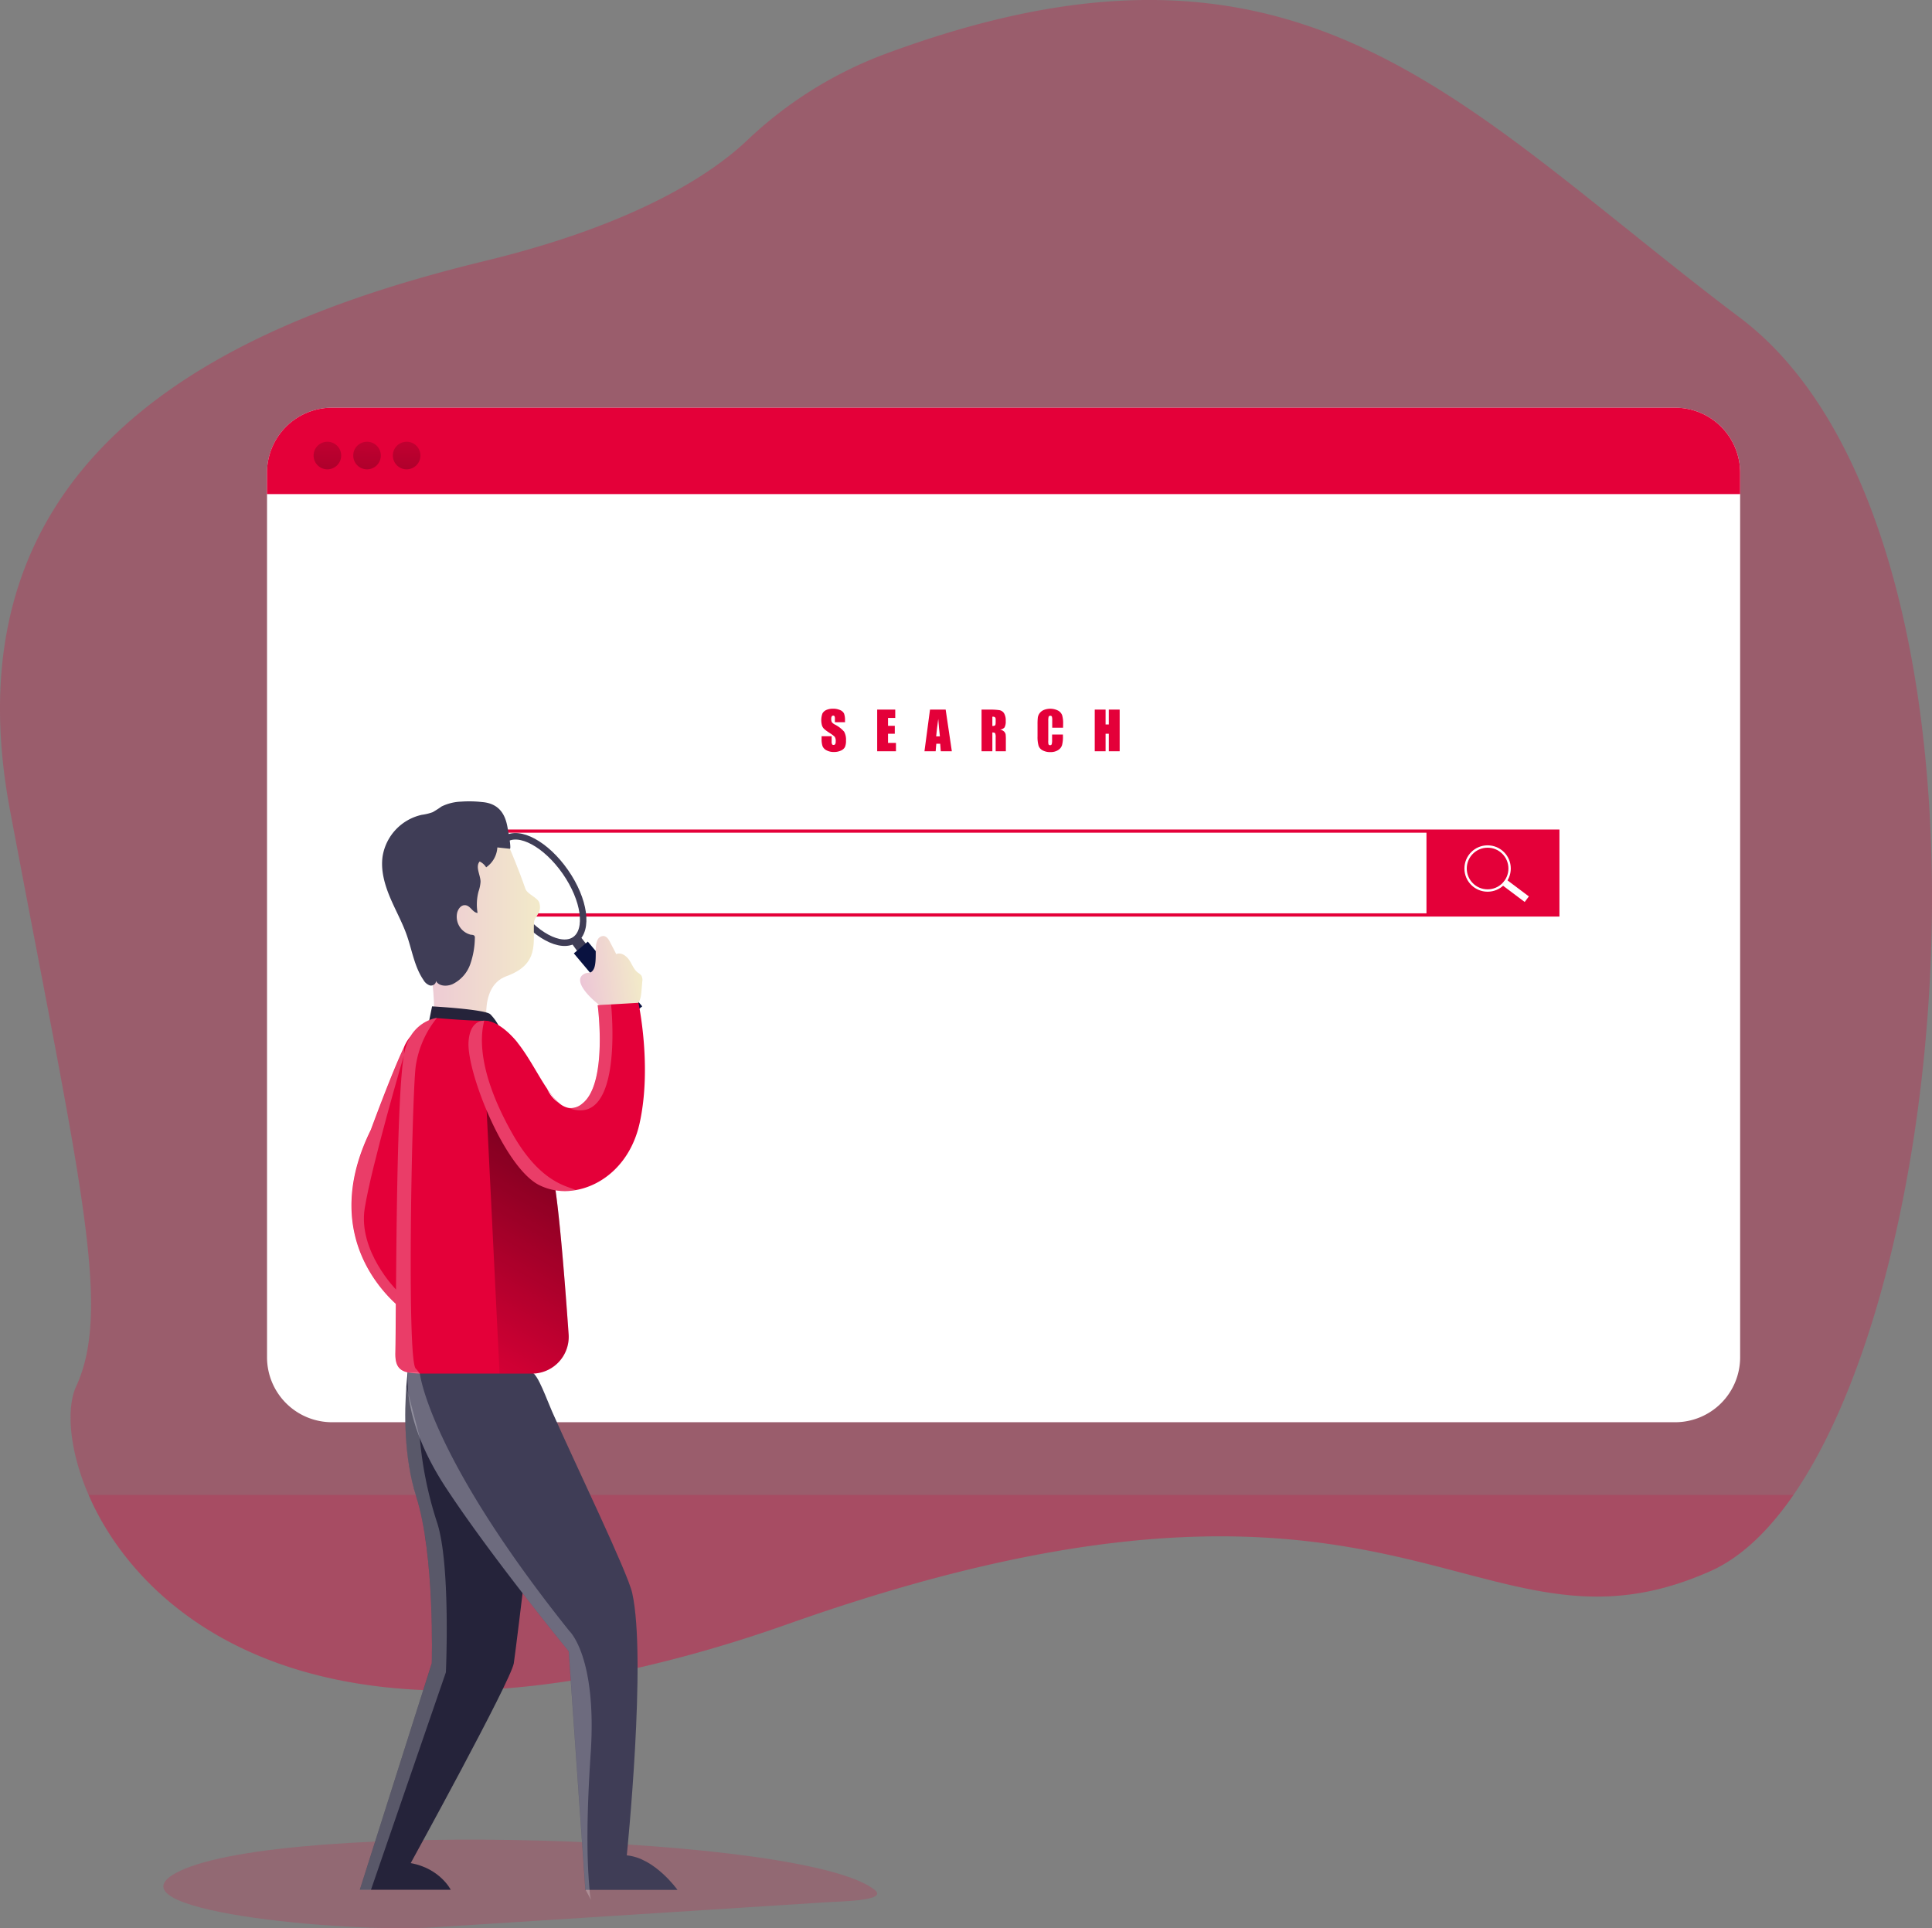
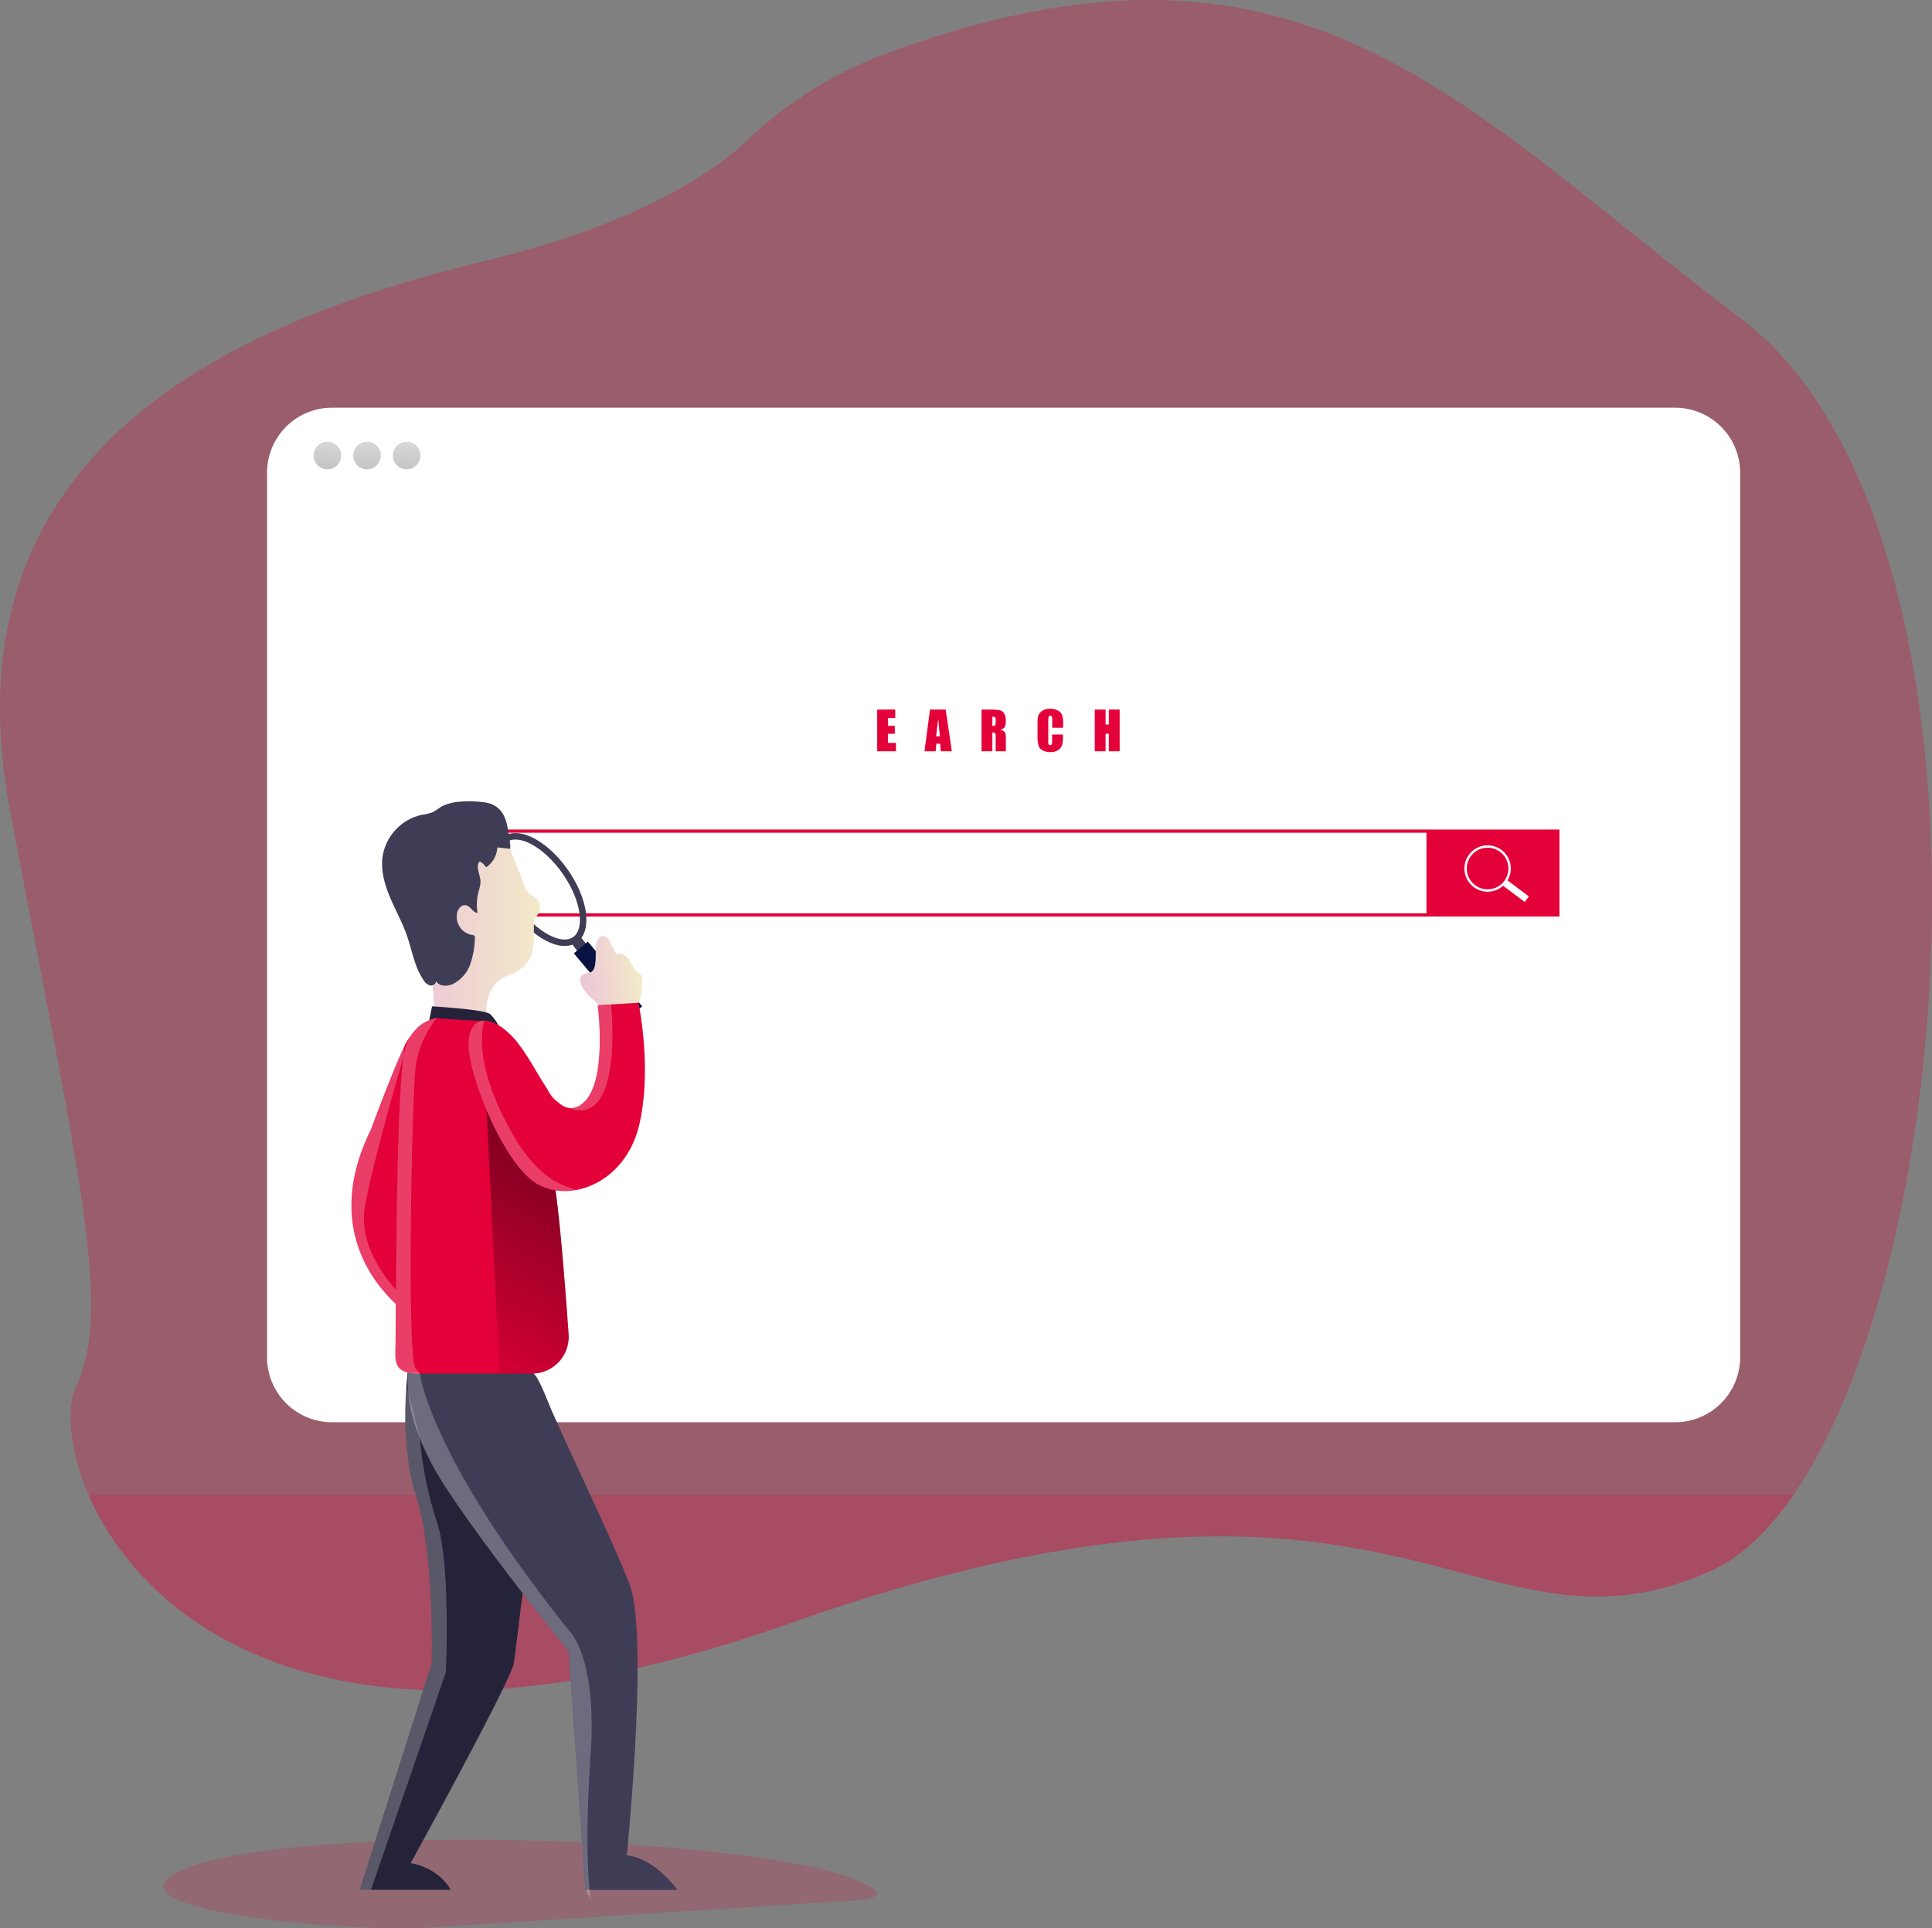
<svg xmlns="http://www.w3.org/2000/svg" xmlns:xlink="http://www.w3.org/1999/xlink" id="Layer_1" data-name="Layer 1" width="597.03" height="595.9" viewBox="0 0 597.03 595.9">
  <rect x="0" y="0" width="597.03" height="595.9" fill="#808080" stroke="none" />
  <defs>
    <linearGradient id="linear-gradient" x1="101.66" y1="478.77" x2="99.41" y2="381.91" gradientTransform="matrix(1, 0, 0, -1, 0.01, 598)" gradientUnits="userSpaceOnUse">
      <stop offset="0" stop-opacity="0" />
      <stop offset="0.91" stop-opacity="0.8" />
      <stop offset="1" />
    </linearGradient>
    <linearGradient id="linear-gradient-2" x1="113.9" y1="478.49" x2="111.65" y2="381.63" xlink:href="#linear-gradient" />
    <linearGradient id="linear-gradient-3" x1="126.14" y1="478.2" x2="123.89" y2="381.35" xlink:href="#linear-gradient" />
    <linearGradient id="linear-gradient-4" x1="231.92" y1="461.64" x2="272.9" y2="461.64" gradientTransform="translate(-106.02 -172.55)" gradientUnits="userSpaceOnUse">
      <stop offset="0" stop-color="#ecc4d7" />
      <stop offset="0.42" stop-color="#efd4d1" />
      <stop offset="1" stop-color="#f2eac9" />
    </linearGradient>
    <linearGradient id="linear-gradient-5" x1="135.15" y1="169.68" x2="214.55" y2="308.2" xlink:href="#linear-gradient" />
    <linearGradient id="linear-gradient-6" x1="428.12" y1="331.96" x2="447.3" y2="331.96" gradientTransform="translate(-289.11 29.28) rotate(-7.48)" xlink:href="#linear-gradient-4" />
  </defs>
  <title>web_searching</title>
  <path d="M55.43,578.29c-24.94,12.07,51,19.11,78.61,17.34l121.22-7.74c5.24-.33,19.15-.48,15.07-3.8C249.45,567.09,88.34,562.35,55.43,578.29Z" transform="translate(0 0)" fill="#e40039" opacity="0.18" style="isolation: isolate" />
  <path d="M554.22,462c-7.75,11.24-16.35,19.4-25.65,23.54-73.32,32.61-94.71-51-284.86,16.27a417.88,417.88,0,0,1-45.07,13.28C90.74,539.94,42.51,496.93,27.38,462c-6.15-14.18-6.85-27-3.87-33.49,11.26-24.4,1-64.18-20.43-178.18S76.4,98.5,150.08,80.59c47.22-11.47,70.22-27.23,80.65-37.07a125.59,125.59,0,0,1,42.11-26.58c106-39.55,157.48-4,220.66,46.42,13.95,11.09,28.48,23,44.23,34.86C620.44,160.63,607.63,384.52,554.22,462Z" transform="translate(0 0)" fill="#e40039" opacity="0.27" style="isolation: isolate" />
  <path d="M554.22,462c-7.75,11.24-16.35,19.4-25.65,23.54-73.32,32.61-94.71-51-284.86,16.27C103.82,551.24,44.48,501.45,27.38,462Z" transform="translate(0 0)" fill="#e40039" opacity="0.18" style="isolation: isolate" />
  <path d="M537.74,146.08V419.45a20.08,20.08,0,0,1-20.08,20.08h-415a20.08,20.08,0,0,1-20.14-20V146.08A20.09,20.09,0,0,1,102.6,126H517.65a20.08,20.08,0,0,1,20.09,20.07h0Z" transform="translate(0 0)" fill="#fff" />
  <path d="M158.78,514c-.83,5.35-31.86,61.78-31.86,61.78,9.07,1.64,12.37,8.24,12.37,8.24h-28.1l22.23-70s1-33.46-4.83-51.59c-3.84-12.09-3.61-26.1-3-34.1.29-4,.66-6.48.66-6.48l41.47,18.74S159.61,508.67,158.78,514Z" transform="translate(0 0)" fill="#25233a" />
  <path d="M209.35,584.05H180.88v-.15l-5.14-73.58S151.68,481,137.68,459.61s-11.6-35.52-11.6-35.52h38.3c1.94.78,4.56,8.38,6.25,12.19,7.13,16.16,23.31,49.59,24.73,56,4.55,20.25-1.67,81.11-1.67,81.11C202.35,574.16,209.35,584.05,209.35,584.05Z" transform="translate(0 0)" fill="#3f3d56" />
  <path d="M441.81,283.26H137.55V256.35H441.81Zm-303.26-1H440.81V257.35H138.55Z" transform="translate(0 0)" fill="#e40039" />
  <rect x="441.8" y="256.36" width="40.1" height="26.9" fill="#e40039" />
  <circle cx="459.7" cy="268.41" r="6.8" fill="none" stroke="#fff" stroke-miterlimit="10" stroke-width="0.73" />
  <rect x="467.19" y="270.8" width="2.15" height="8.86" transform="translate(-32.95 484.53) rotate(-53.11)" fill="#fff" />
-   <path d="M537.74,146.08v6.62H82.51v-6.62A20.09,20.09,0,0,1,102.6,126H517.65a20.08,20.08,0,0,1,20.09,20.07h0Z" transform="translate(0 0)" fill="#e40039" />
  <path d="M105.43,140.78a4.26,4.26,0,1,1-4.26-4.26h0a4.25,4.25,0,0,1,4.26,4.24h0Z" transform="translate(0 0)" fill="url(#linear-gradient)" />
  <path d="M117.68,140.78a4.26,4.26,0,1,1-4.26-4.26h0a4.25,4.25,0,0,1,4.26,4.24h0Z" transform="translate(0 0)" fill="url(#linear-gradient-2)" />
  <path d="M129.92,140.78a4.26,4.26,0,1,1-4.26-4.26h0a4.25,4.25,0,0,1,4.26,4.24h0Z" transform="translate(0 0)" fill="url(#linear-gradient-3)" />
  <path d="M135.19,389.16l-9.32,16.69a31.26,31.26,0,0,1-3.52-2.87c-7.25-6.67-22-24.92-7.76-53.79,0,0,6.55-17.85,10.23-25.49a11.46,11.46,0,0,1,2-3.34C129,318.85,135.19,389.16,135.19,389.16Z" transform="translate(0 0)" fill="#e40039" />
  <ellipse cx="166.88" cy="274.9" rx="9.54" ry="18.9" transform="translate(-127.11 144.56) rotate(-34.83)" fill="none" stroke="#3f3d56" stroke-miterlimit="10" stroke-width="2" />
  <polygon points="176.5 291.32 182.24 299.26 185.26 297 179.45 289.56 176.5 291.32" fill="#3f3d56" />
  <rect x="185.06" y="289.75" width="5.65" height="26.12" transform="translate(-150.74 191.8) rotate(-40.03)" fill="#091240" />
  <path d="M157.56,262.31s2.61,6,4.81,12.39c.58,1.65,3.83,2.7,4.3,4.31.92,3.18-1.52,4.18-1.64,6-.41,6.18,1.85,12.91-8.55,16.69-9.22,3.35-5.5,18.4-5.5,18.4s-11.81,5.22-17-1.37c0,0,1.93-19.78-6.31-36.81S141.76,246.1,157.56,262.31Z" transform="translate(0 0)" fill="url(#linear-gradient-4)" />
  <path d="M132.52,315.89l1-4.88s16.35.9,18,2.44a14.87,14.87,0,0,1,2.75,3.88Z" transform="translate(0 0)" fill="#25233a" />
  <path d="M164.38,424.5h-34.7c-5.4-.17-7.64-1.14-7.5-6.47.26-9.73,0-76.87,2.61-92,1.59-9.31,8.42-11.11,9.93-11.4H135s10.34.89,14.63.83c4.57-.07,10.16,6.63,10.16,6.63s3.56,13.79,6.74,25.52c1.55,5.74,3,11,3.92,13.89,1.92,6.13,4.11,34.38,5.27,50.91a11.36,11.36,0,0,1-10.58,12.07h0Z" transform="translate(0 0)" fill="#e40039" />
  <path d="M164.38,424.5h-10l-4-81.38,16.15,4.44c1.55,5.74,3,11,3.92,13.89,1.92,6.13,4.11,34.38,5.27,50.91a11.34,11.34,0,0,1-10.51,12.11h0Z" transform="translate(0 0)" fill="url(#linear-gradient-5)" />
  <path d="M157.56,262.31l-3.87-.42a8,8,0,0,1-3.46,6.15,4.83,4.83,0,0,0-2-1.8c-1.42,1.65.24,4.1.27,6.26a11.45,11.45,0,0,1-.62,3,15.67,15.67,0,0,0-.3,6.64c-1.46-.11-2.15-2.07-3.57-2.36s-2.37,1-2.72,2.23a5.72,5.72,0,0,0,4.25,6.87h.2c.33.05.72.1.9.38a1.09,1.09,0,0,1,.1.64,25.62,25.62,0,0,1-1.46,8.18,10.85,10.85,0,0,1-5.43,6.06c-1.75.77-4.2.71-5.16-1,.15.89-.93,1.6-1.82,1.41a3.61,3.61,0,0,1-2-1.68c-2.8-4.08-3.52-9.17-5.16-13.84-1.43-4.08-3.59-7.87-5.25-11.87s-2.86-8.35-2.21-12.62a15.72,15.72,0,0,1,12.12-12.73,15.56,15.56,0,0,0,3.36-.82,32.26,32.26,0,0,0,2.72-1.75,14.89,14.89,0,0,1,6-1.5,35.4,35.4,0,0,1,6.51.13c8,.61,7.69,8.23,8.27,9.87C157.27,258.16,158,262.36,157.56,262.31Z" transform="translate(0 0)" fill="#3f3d56" />
  <path d="M184.14,292.63a6.1,6.1,0,0,1,.55-2.22,2,2,0,0,1,1.85-1.14c1,.11,1.56,1.07,2,1.93.64,1.22,1.27,2.44,1.9,3.67,1.45-.67,3.1.49,4,1.82s1.41,2.94,2.68,3.89a4.52,4.52,0,0,1,1.06.89,2.88,2.88,0,0,1,.29,1.91l-.21,2.58c-.13,1.68-.34,3.53-1.56,4.71a7.2,7.2,0,0,1-4,1.5,11.79,11.79,0,0,1-3.84.15,10.94,10.94,0,0,1-4.7-2.59c-1.93-1.56-7.2-6.66-3.75-8.69,1.34-.79,2.07.12,3-1.44S184,294.38,184.14,292.63Z" transform="translate(0 0)" fill="url(#linear-gradient-6)" />
  <path d="M197.61,347.32c-2.72,12-11.18,19-19.71,20.47a17.91,17.91,0,0,1-11.36-1.59c-10.8-5.58-22.33-34.92-21.75-44.2.28-4.44,2.18-6.51,4.82-6.56,2.88-.07,6.65,2.28,10.16,6.6s6.4,10.13,9.32,14.46a21.35,21.35,0,0,0,3.66,4.38,6.33,6.33,0,0,0,3,1.53,5.38,5.38,0,0,0,4.17-1.33c8-6.19,4.78-30.43,4.78-30.43l4.13-.24,8.46-.5S201.58,329.7,197.61,347.32Z" transform="translate(0 0)" fill="#e40039" />
-   <path d="M261.14,223.19H258v-1a1.76,1.76,0,0,0-.12-.85.42.42,0,0,0-.4-.18.5.5,0,0,0-.46.24,1.49,1.49,0,0,0-.15.75,2.3,2.3,0,0,0,.17,1,2.66,2.66,0,0,0,1,.79,9.46,9.46,0,0,1,2.81,2.17,5.05,5.05,0,0,1,.58,2.75,4.73,4.73,0,0,1-.32,2,2.51,2.51,0,0,1-1.24,1.1,5.14,5.14,0,0,1-2.15.44,4.8,4.8,0,0,1-2.29-.51,2.55,2.55,0,0,1-1.25-1.3,6.74,6.74,0,0,1-.29-2.23v-.84H257v1.56a2,2,0,0,0,.13.93.49.49,0,0,0,.46.21.56.56,0,0,0,.5-.26,1.5,1.5,0,0,0,.16-.78,2.42,2.42,0,0,0-.31-1.49,9.93,9.93,0,0,0-1.56-1.17,13.9,13.9,0,0,1-1.65-1.2,2.74,2.74,0,0,1-.68-1,6.11,6.11,0,0,1,.11-3.85,2.59,2.59,0,0,1,1.22-1.07,5,5,0,0,1,2-.38,5.29,5.29,0,0,1,2.22.42,2.35,2.35,0,0,1,1.22,1.06,5.71,5.71,0,0,1,.3,2.17Z" transform="translate(0 0)" fill="#e40039" />
  <path d="M271.07,219.3h5.58v2.57h-2.23v2.44h2.09v2.45h-2.09v2.83h2.45v2.58h-5.8Z" transform="translate(0 0)" fill="#e40039" />
  <path d="M292.23,219.3l1.91,12.87h-3.42l-.18-2.32h-1.2l-.2,2.32h-3.46l1.71-12.87Zm-1.78,8.27q-.26-2.19-.51-5.4-.51,3.69-.64,5.4Z" transform="translate(0 0)" fill="#e40039" />
  <path d="M303.32,219.3h2.37a19,19,0,0,1,3.2.18,2.19,2.19,0,0,1,1.37.93,4.28,4.28,0,0,1,.53,2.4,3.83,3.83,0,0,1-.37,2,2,2,0,0,1-1.44.64,2.54,2.54,0,0,1,1.34.66,2.05,2.05,0,0,1,.43.76,13.42,13.42,0,0,1,.08,1.9v3.4h-3.15v-4.28a2.94,2.94,0,0,0-.16-1.28c-.11-.16-.4-.25-.86-.25v5.81h-3.34Zm3.34,2.2v2.86a1.55,1.55,0,0,0,.79-.15c.16-.11.23-.44.23-1v-.76a1,1,0,0,0-.22-.8A1.23,1.23,0,0,0,306.66,221.5Z" transform="translate(0 0)" fill="#e40039" />
  <path d="M328.51,224.9h-3.35v-2.24a3.77,3.77,0,0,0-.11-1.21.46.46,0,0,0-.47-.24.51.51,0,0,0-.53.29,4.92,4.92,0,0,0-.11,1.27v6A4.6,4.6,0,0,0,324,230a.49.49,0,0,0,.5.29.47.47,0,0,0,.5-.29,4.39,4.39,0,0,0,.12-1.35V227h3.35v.5a9.63,9.63,0,0,1-.29,2.83A2.84,2.84,0,0,1,327,231.8a4.29,4.29,0,0,1-2.39.63,4.85,4.85,0,0,1-2.42-.54,2.51,2.51,0,0,1-1.26-1.47,9.65,9.65,0,0,1-.31-2.83v-3.76a18.17,18.17,0,0,1,.09-2.09,3,3,0,0,1,.57-1.34,3.15,3.15,0,0,1,1.31-1,5.37,5.37,0,0,1,4.37.2,2.73,2.73,0,0,1,1.26,1.42,8.51,8.51,0,0,1,.31,2.66Z" transform="translate(0 0)" fill="#e40039" />
  <path d="M346,219.3v12.87h-3.35v-5.41h-1v5.41h-3.35V219.3h3.35v4.6h1v-4.6Z" transform="translate(0 0)" fill="#e40039" />
  <path d="M128.45,422.92a12.44,12.44,0,0,1,1.26,1.54c-5.4-.16-7.64-1.13-7.5-6.46.26-9.73,0-76.87,2.61-92,1.59-9.31,8.42-11.11,9.93-11.4H135a30.81,30.81,0,0,0-6.53,14.9C127.29,338.28,125.67,420,128.45,422.92Z" transform="translate(0 0)" fill="#fff" opacity="0.24" style="isolation: isolate" />
  <path d="M177.9,367.79a17.91,17.91,0,0,1-11.36-1.59c-10.8-5.58-22.33-34.92-21.75-44.2.28-4.44,2.18-6.51,4.82-6.56,0,1-4.33,11.84,8.71,34.88C167.12,365.88,175.59,366.53,177.9,367.79Z" transform="translate(0 0)" fill="#fff" opacity="0.24" style="isolation: isolate" />
  <path d="M172.75,340.88a10.07,10.07,0,0,1-3.66-4.38A21.35,21.35,0,0,0,172.75,340.88Z" transform="translate(0 0)" fill="#fff" />
  <path d="M175.76,342.45a5.38,5.38,0,0,0,4.17-1.33c8-6.19,4.78-30.43,4.78-30.43l4.13-.24S192.9,348.79,175.76,342.45Z" transform="translate(0 0)" fill="#fff" opacity="0.24" style="isolation: isolate" />
  <path d="M112.7,373.45c-2.08,13.2,9.69,25.08,9.69,25.08V403c-7.25-6.67-22-24.92-7.76-53.79,0,0,6.55-17.85,10.23-25.49V326S114.79,360.28,112.7,373.45Z" transform="translate(0 0)" fill="#fff" opacity="0.24" style="isolation: isolate" />
  <path d="M182.19,584.05a15.44,15.44,0,0,0,.44,3.1l-1.65-3.1-.08-.15-5.14-73.58S151.7,481,137.7,459.61s-11.6-35.52-11.6-35.52h2.79a6.42,6.42,0,0,1,.85.37s2.77,25.27,46.21,79.6c0,0,8.56,7.88,6.59,37.75C180.76,568.32,181.81,579.45,182.19,584.05Z" transform="translate(0 0)" fill="#fff" opacity="0.24" style="isolation: isolate" />
  <path d="M137.79,516.81l-23.16,67.24h-3.44l22.23-70s1-33.46-4.83-51.59c-3.84-12.09-3.61-26.1-3-34.1l4.14,16a116.3,116.3,0,0,0,5.25,25.9C139.33,483,137.79,516.81,137.79,516.81Z" transform="translate(0 0)" fill="#fff" opacity="0.24" style="isolation: isolate" />
</svg>